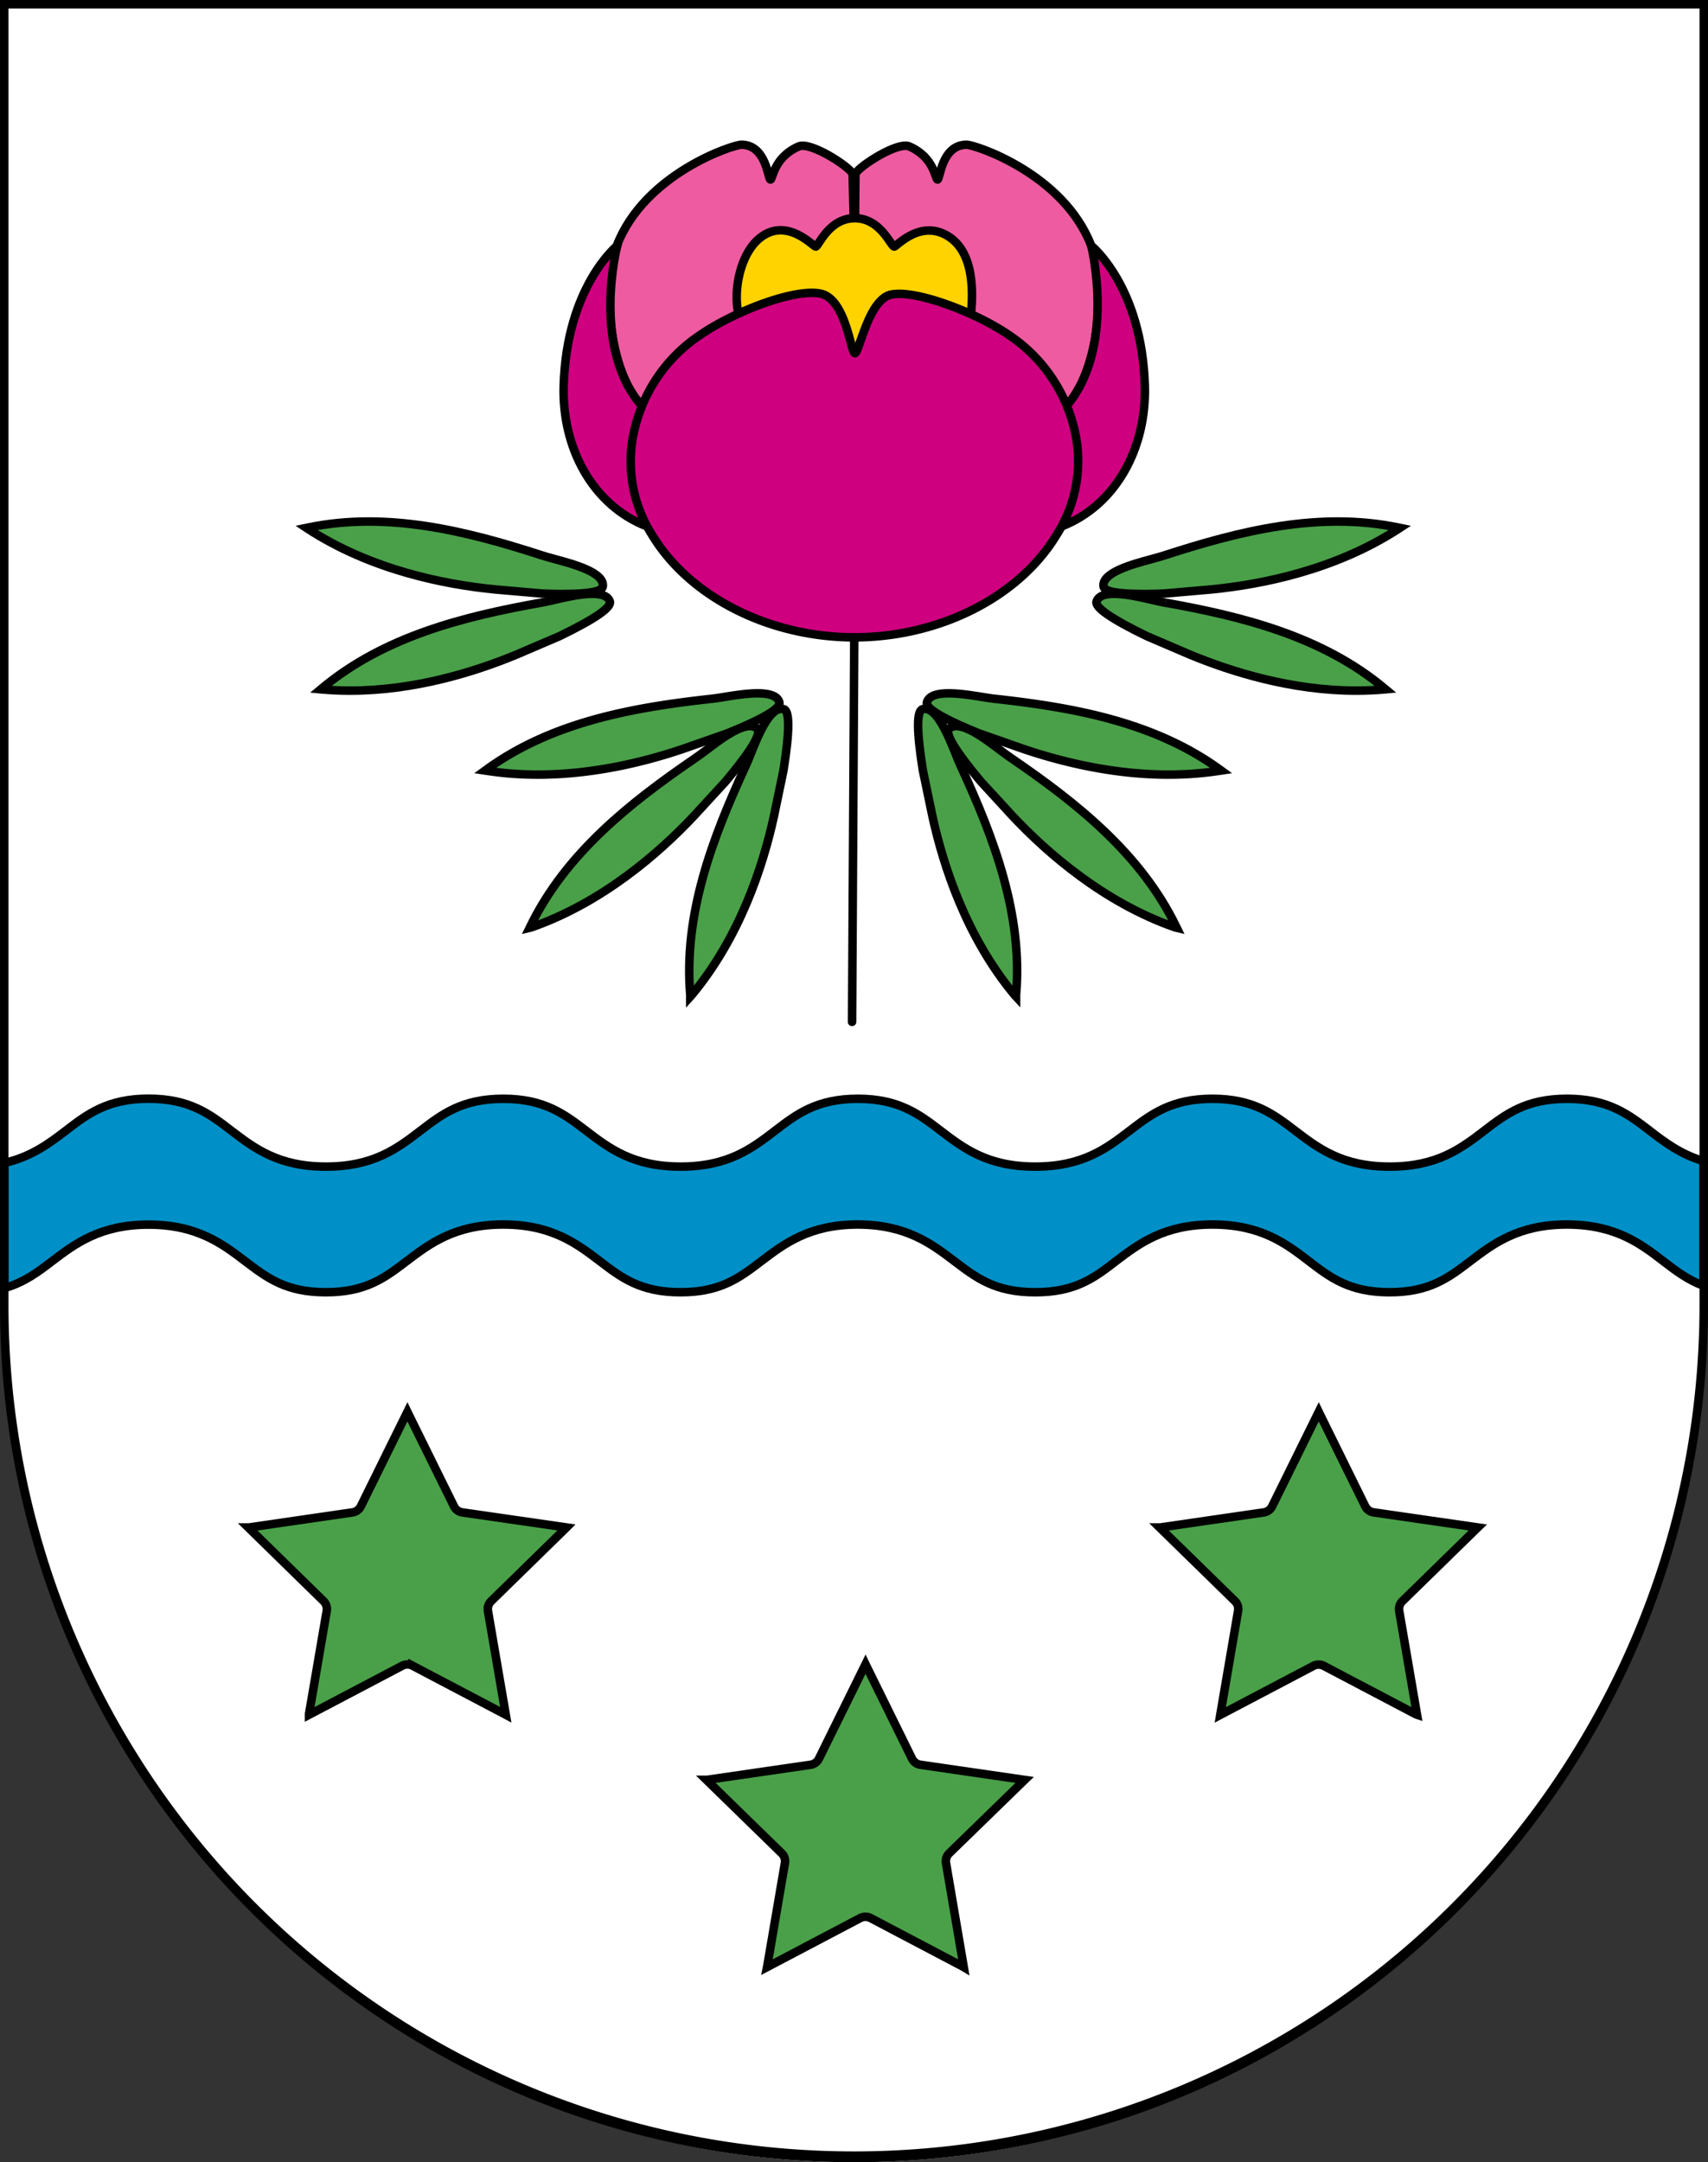
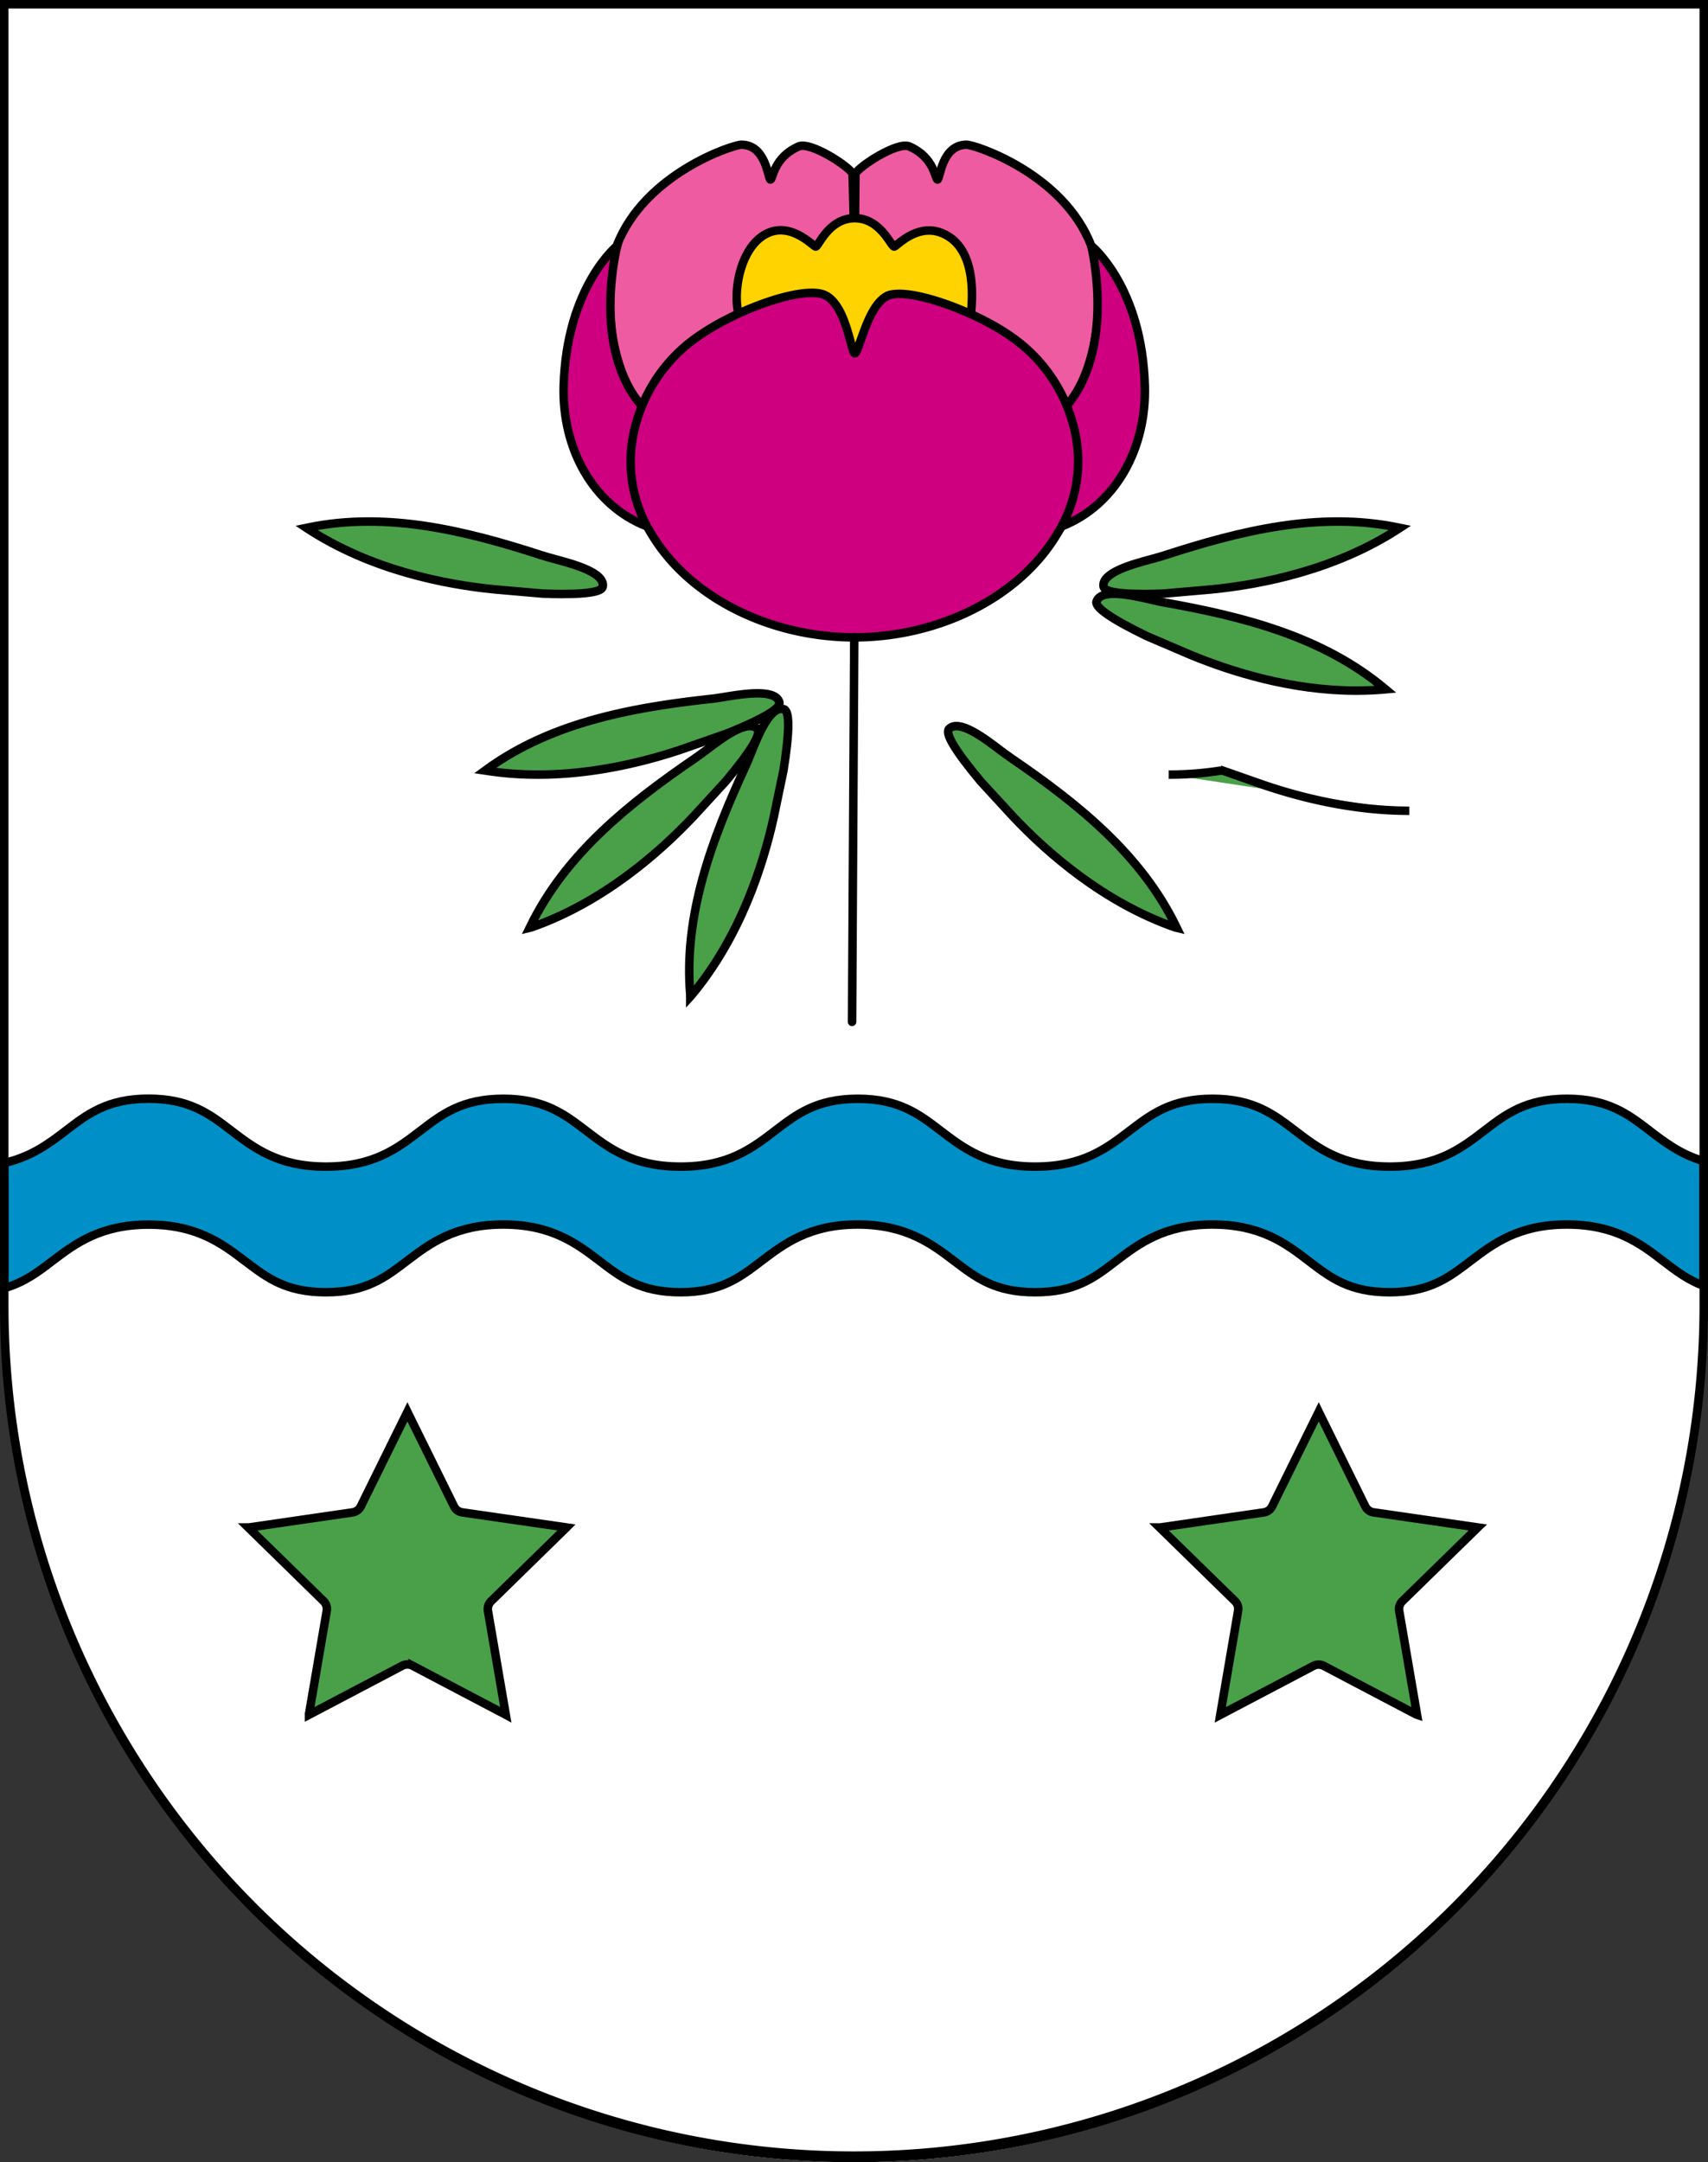
<svg xmlns="http://www.w3.org/2000/svg" viewBox="0 0 603 763">
  <rect x="0" y="0" width="603" height="763" fill="#333333" stroke="none" />
  <defs>
    <style>.cls-1{fill:#fff;}.cls-2{fill:#ee5ba0;}.cls-2,.cls-3,.cls-4,.cls-5,.cls-6,.cls-7{stroke:#000;stroke-width:3px;}.cls-3{fill:#cf0080;}.cls-4{fill:#0090c7;}.cls-5{fill:#49a048;}.cls-6{fill:#ffd300;}.cls-7{fill:none;stroke-linecap:round;}</style>
  </defs>
  <g id="Val_mara">
    <path id="layer_1" data-name="layer 1" class="cls-1" d="M1.5,0V460.68c0,167,134.31,302.32,300,302.32s300-135.35,300-302.32V0Z" />
    <g id="layer_2" data-name="layer 2">
      <path class="cls-2" d="M341.19,113.21,301.74,90.58,302,61.26c1.56-2.79,14.94-11.36,19-9.6,9,3.91,9.11,11.69,10,11.69s1.36-12.23,10.25-12.28c2.91,0,34.17,10.13,44,35.63,4.82,12.5,3.74,43.91-9.58,57.51Z" />
      <path class="cls-2" d="M261.84,113.21l39.9-22.63L301,61.26c-1.55-2.79-14.93-11.36-19-9.6-9,3.91-9.12,11.69-10,11.69s-1.37-12.23-10.25-12.28c-2.91,0-34.18,10.13-44,35.63-4.83,12.5-3.74,43.91,9.58,57.51Z" />
      <path class="cls-3" d="M227.13,143.84c-18.74-20.49-9.22-57.14-9.22-57.14S200,101.07,199,136.24c-.59,21.72,10.06,41.95,29.4,49.53Z" />
      <path class="cls-3" d="M375.69,144.21c18.73-20.49,9.58-57.51,9.58-57.51s17.93,14.37,18.9,49.54c.6,21.72-10.05,41.95-29.39,49.53Z" />
      <path class="cls-4" d="M582.44,399c-7.57-5.79-14.73-11.27-29.23-11.27S531.56,393.18,524,399c-8.14,6.23-16.56,12.67-33.36,12.67S465.4,405.2,457.27,399c-7.58-5.79-14.73-11.27-29.23-11.27s-21.66,5.48-29.23,11.27c-8.14,6.23-16.56,12.67-33.36,12.67S340.23,405.2,332.09,399c-7.58-5.79-14.74-11.27-29.24-11.27S281.2,393.18,273.63,399c-8.14,6.23-16.55,12.67-33.36,12.67S215.05,405.2,206.91,399c-7.58-5.79-14.74-11.27-29.24-11.27S156,393.18,148.43,399c-8.14,6.23-16.56,12.67-33.36,12.67S89.84,405.2,81.69,399C74.11,393.18,67,387.7,52.45,387.7S30.79,393.18,23.21,399c-5.66,4.32-12,9.17-21.71,11.38v44.17c7-2,11.84-5.64,16.89-9.51,7.91-6,16.87-12.9,34.06-12.9S78.6,439,86.5,445s14.45,11,28.57,11,20.8-5.11,28.54-11c7.91-6,16.87-12.9,34.06-12.9S203.82,439,211.72,445c7.75,5.93,14.44,11,28.55,11s20.8-5.11,28.54-11c7.91-6,16.86-12.9,34-12.9S329,439,336.9,445s14.44,11,28.55,11S386.25,451,394,445c7.9-6,16.87-12.9,34.05-12.9s26.14,6.86,34,12.9c7.74,5.93,14.43,11,28.54,11s20.79-5.11,28.53-11c7.91-6,16.87-12.9,34.05-12.9s26.15,6.86,34,12.9c4.43,3.4,8.68,6.64,14.24,8.72v-44c-8.1-2.38-13.66-6.64-19.06-10.77" />
-       <path class="cls-5" d="M190.87,212.71c1.4-.24,3.18-.64,5-1.07,6.68-1.54,17.8-4.11,19.43.59.72,2.07-5.25,6.19-17.73,12.24h0l-15.35,6.57c-14.52,6-35.76,12.67-58.6,12.67-3.25,0-6.53-.13-9.82-.42l-.55-.05.42-.35c21.93-18.31,50.05-25.34,77.18-30.19" />
      <path class="cls-5" d="M198.93,209.62q-3.36,0-7.51-.17L174.77,208c-17.86-1.75-43.82-6.89-66.14-21.42l-.45-.3.53-.11c28-5.83,56.09,1.22,82.3,9.71,1.32.45,3,.9,4.94,1.43,6.6,1.78,17.64,4.75,16.86,9.68-.28,1.73-4.94,2.61-13.88,2.61" />
      <path class="cls-5" d="M187,327.39l.24-.49c12.47-25.7,35.23-43.66,58-59.23h0c1.2-.8,2.7-1.94,4.15-3,5.44-4.14,14.53-11.06,18-7.44,1.5,1.59-2.24,7.8-11.14,18.44l-11.3,12.3c-12.29,13.06-32.21,30.48-57.36,39.28Z" />
      <path class="cls-5" d="M189.82,273.34a116.43,116.43,0,0,1-18-1.36l-.54-.08.44-.32c23.1-16.79,51.64-21.91,79-24.94,1.42-.13,3.2-.42,5.09-.72,6.74-1.09,18-2.91,19.34,1.91.59,2.09-5.63,5.8-18.5,11h0l-15.77,5.52c-13.07,4.41-31.36,9-51.09,9" />
      <path class="cls-5" d="M243.7,351.69l0-.54c-2.47-28.45,7.88-55.54,19.42-80.57.62-1.29,1.33-3.05,2-4.75,2.55-6.34,6.81-16.91,11.61-15.57,2.1.59,2.06,7.83-.12,21.53h0l-3.4,16.34c-3.85,17.51-12,42.67-29.12,63.13Z" />
      <path class="cls-5" d="M411.55,212.71c-1.41-.24-3.19-.64-5-1.07-6.67-1.54-17.79-4.11-19.42.59-.72,2.07,5.24,6.19,17.72,12.24h0l15.35,6.57c14.53,6,35.76,12.67,58.6,12.67,3.25,0,6.53-.13,9.83-.42l.54-.05-.42-.35c-21.92-18.31-50.05-25.34-77.17-30.19" />
      <path class="cls-5" d="M403.48,209.62q3.36,0,7.51-.17L427.65,208c17.85-1.75,43.81-6.89,66.13-21.42l.46-.3-.54-.11c-28-5.83-56.08,1.22-82.29,9.71-1.33.45-3,.9-4.94,1.43-6.61,1.78-17.64,4.75-16.87,9.68.28,1.73,4.94,2.61,13.88,2.61" />
      <path class="cls-5" d="M415.44,327.39l-.24-.49c-12.47-25.7-35.24-43.66-58-59.23h0c-1.2-.8-2.71-1.94-4.16-3-5.43-4.14-14.53-11.06-18-7.44-1.5,1.59,2.25,7.8,11.14,18.44l11.3,12.3c12.29,13.06,32.21,30.48,57.37,39.28Z" />
-       <path class="cls-5" d="M412.59,273.34a116.34,116.34,0,0,0,18-1.36l.54-.08-.44-.32c-23.1-16.79-51.63-21.91-79-24.94-1.42-.13-3.21-.42-5.1-.72-6.74-1.09-18-2.91-19.34,1.91-.59,2.09,5.64,5.8,18.5,11h0l15.76,5.52c13.08,4.41,31.36,9,51.09,9" />
-       <path class="cls-5" d="M358.72,351.69l0-.54c2.47-28.45-7.87-55.54-19.42-80.57-.61-1.29-1.32-3.05-2-4.75-2.56-6.34-6.82-16.91-11.62-15.57-2.1.59-2.06,7.83.12,21.53h0l3.41,16.34c3.85,17.51,12,42.67,29.11,63.13Z" />
+       <path class="cls-5" d="M412.59,273.34a116.34,116.34,0,0,0,18-1.36l.54-.08-.44-.32h0l15.76,5.52c13.08,4.41,31.36,9,51.09,9" />
      <path class="cls-6" d="M315.71,87c.74,0,8.24-8.62,17.25-4.58,10.79,4.83,10.72,19.57,9.82,28.54-7.9-3.07-19.67-6.6-27.45-7h-.43c-4.13.38-7,6.42-12.25,19.16-.29.71-.59,1.46-.9,2.19-.31-.71-.61-1.44-.9-2.12-5.44-12.79-8.45-18.85-12.57-19.23a3.09,3.09,0,0,0-.43,0c-7.7.39-27.12,6.73-27.12,6.73-2-7.93.59-22.73,9.11-27.79C278.8,77.54,287.09,87,288,87c1-.1,4.62-10,13.77-10S314.53,87,315.71,87Z" />
      <path class="cls-3" d="M373,188.78c-13.24,21.89-41.26,36.07-71.39,36.13h0c-30.13-.06-58.15-14.24-71.43-36.2a48.23,48.23,0,0,1-5.9-38.27,55.14,55.14,0,0,1,22.65-32.06c12.53-8.68,34-16.75,42.89-14.73s10.53,21,12,21,4.49-17.49,11.81-20.37,30.22,5.41,42.79,14.11a55.12,55.12,0,0,1,22.6,32A48.25,48.25,0,0,1,373,188.78" />
      <path class="cls-5" d="M178.56,605.09l-.26-.14-32.65-17.16a3.94,3.94,0,0,0-3.63,0l-32.91,17.3,0-.3,6.24-36.35a3.94,3.94,0,0,0-1.13-3.46L87.64,539l.29,0,36.51-5.31a3.9,3.9,0,0,0,2.94-2.13l16.45-33.35.13.27,16.33,33.08a3.9,3.9,0,0,0,2.94,2.13L200,539l-.2.2L173.4,565a3.94,3.94,0,0,0-1.13,3.46Z" />
-       <path class="cls-5" d="M340.25,694.15,340,694l-32.64-17.17a4,4,0,0,0-3.64,0l-32.91,17.31.06-.3,6.23-36.35A3.88,3.88,0,0,0,276,654l-26.62-25.95.29,0,36.51-5.31a3.9,3.9,0,0,0,2.93-2.13l16.46-33.35.13.27L322,620.61a3.93,3.93,0,0,0,2.95,2.13l36.79,5.35-.21.2L335.09,654A3.91,3.91,0,0,0,334,657.5Z" />
      <path class="cls-5" d="M500.27,605.09,500,605l-32.65-17.16a4,4,0,0,0-3.64,0l-32.9,17.3.05-.3,6.23-36.35A3.88,3.88,0,0,0,436,565l-26.62-26,.29,0,36.51-5.31a3.9,3.9,0,0,0,2.93-2.13l16.46-33.35.13.27L482,531.55a3.93,3.93,0,0,0,2.95,2.13L521.73,539l-.21.2L495.11,565a3.94,3.94,0,0,0-1.13,3.46Z" />
      <line class="cls-7" x1="300.82" y1="360.6" x2="301.59" y2="224.91" />
    </g>
    <g id="layer_3" data-name="layer 3">
      <path d="M600,3V460.68a298.5,298.5,0,1,1-597,0V3H600m3-3H0V460.68C0,627.65,135,763,301.5,763S603,627.65,603,460.68V0Z" />
    </g>
  </g>
</svg>